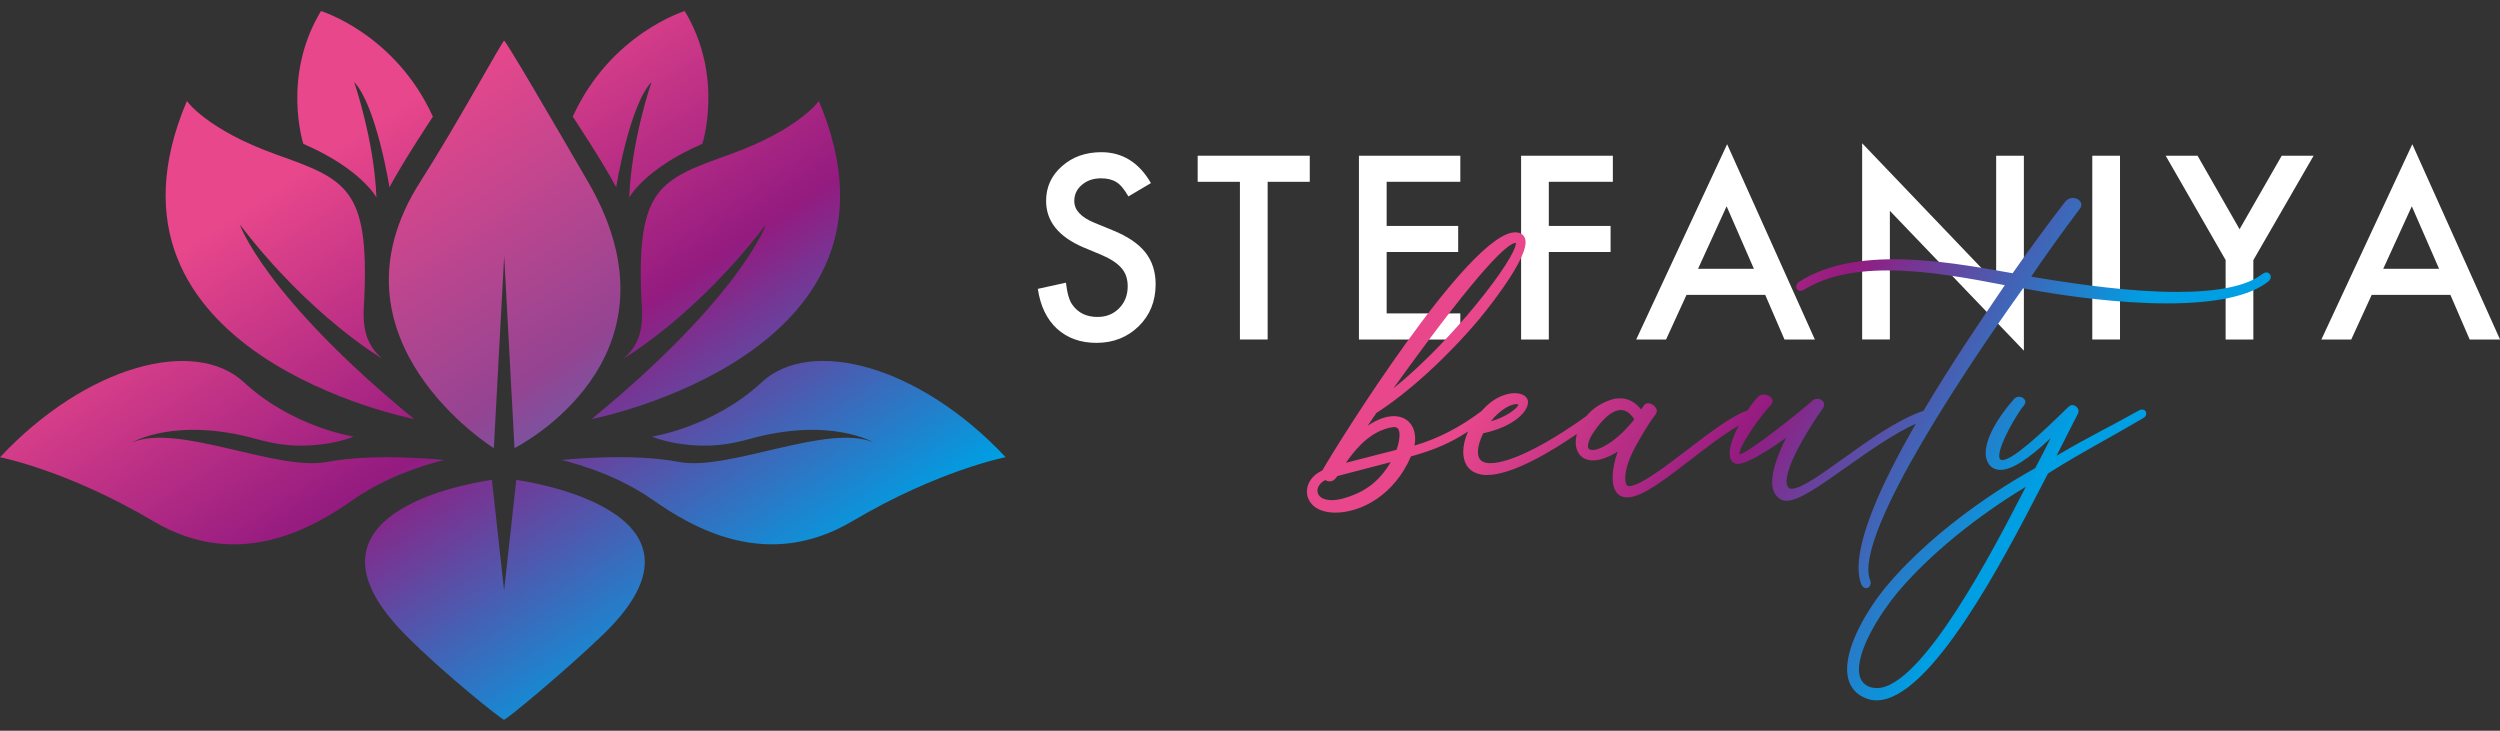
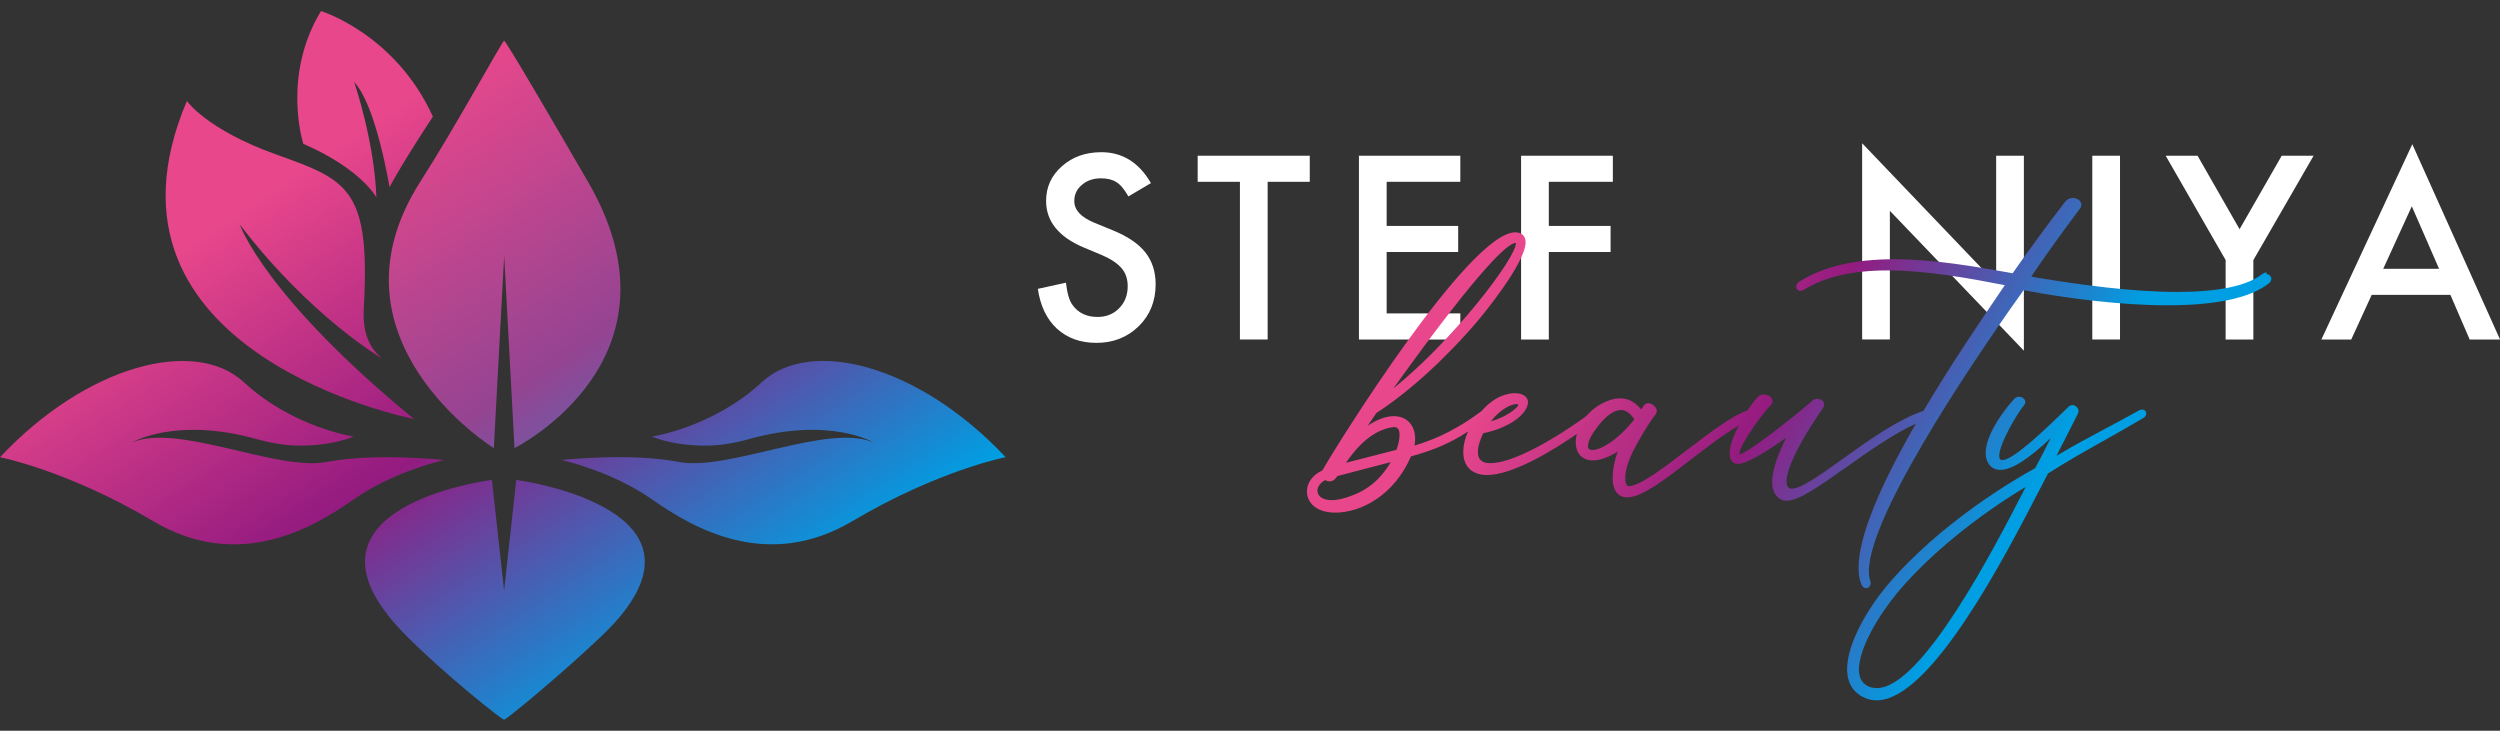
<svg xmlns="http://www.w3.org/2000/svg" xmlns:xlink="http://www.w3.org/1999/xlink" id="_лой_1" data-name="Слой 1" viewBox="0 0 595.28 174">
  <rect x="0" y="0" width="595.28" height="174" fill="#333333" stroke="none" />
  <defs>
    <style> .cls-1 { fill: #fff; } .cls-2 { fill: url(#_езымянный_градиент_22-4); } .cls-3 { fill: url(#_езымянный_градиент_22-6); } .cls-4 { fill: url(#_езымянный_градиент_22-5); } .cls-5 { fill: url(#_езымянный_градиент_22-2); } .cls-6 { fill: url(#_езымянный_градиент_22-3); } .cls-7 { fill: url(#_езымянный_градиент_22-8); } .cls-8 { fill: url(#_езымянный_градиент_22-9); } .cls-9 { fill: url(#_езымянный_градиент_22-7); } .cls-10 { fill: url(#_езымянный_градиент_23); } .cls-11 { fill: url(#_езымянный_градиент_22); } </style>
    <linearGradient id="_езымянный_градиент_22" data-name="Безымянный градиент 22" x1="349.29" y1="46.67" x2="505.38" y2="139.93" gradientTransform="matrix(1, 0, 0, 1, 0, 0)" gradientUnits="userSpaceOnUse">
      <stop offset="0" stop-color="#e8478b" />
      <stop offset=".15" stop-color="#e8478b" />
      <stop offset=".48" stop-color="#941b80" />
      <stop offset=".83" stop-color="#009ee2" />
      <stop offset=".99" stop-color="#009ee2" />
    </linearGradient>
    <linearGradient id="_езымянный_градиент_22-2" data-name="Безымянный градиент 22" x1="345.41" y1="53.16" x2="501.5" y2="146.42" xlink:href="#_езымянный_градиент_22" />
    <linearGradient id="_езымянный_градиент_23" data-name="Безымянный градиент 23" x1="76.28" y1="-1.7" x2="196.26" y2="180.16" gradientTransform="matrix(1, 0, 0, 1, 0, 0)" gradientUnits="userSpaceOnUse">
      <stop offset="0" stop-color="#e8478b" />
      <stop offset=".15" stop-color="#e8478b" />
      <stop offset=".48" stop-color="#944492" />
      <stop offset=".83" stop-color="#009ee2" />
      <stop offset=".99" stop-color="#009ee2" />
    </linearGradient>
    <linearGradient id="_езымянный_градиент_22-3" data-name="Безымянный градиент 22" x1="44.33" y1="19.38" x2="164.31" y2="201.24" xlink:href="#_езымянный_градиент_22" />
    <linearGradient id="_езымянный_градиент_22-4" data-name="Безымянный градиент 22" x1="110.88" y1="-24.52" x2="230.86" y2="157.34" xlink:href="#_езымянный_градиент_22" />
    <linearGradient id="_езымянный_градиент_22-5" data-name="Безымянный градиент 22" x1="102.15" y1="-18.77" x2="222.13" y2="163.1" xlink:href="#_езымянный_градиент_22" />
    <linearGradient id="_езымянный_градиент_22-6" data-name="Безымянный градиент 22" x1="119.41" y1="-30.15" x2="239.39" y2="151.71" xlink:href="#_езымянный_градиент_22" />
    <linearGradient id="_езымянный_градиент_22-7" data-name="Безымянный градиент 22" x1="40.82" y1="21.7" x2="160.8" y2="203.56" xlink:href="#_езымянный_градиент_22" />
    <linearGradient id="_езымянный_градиент_22-8" data-name="Безымянный градиент 22" x1="9.01" y1="42.68" x2="128.99" y2="224.54" xlink:href="#_езымянный_градиент_22" />
    <linearGradient id="_езымянный_градиент_22-9" data-name="Безымянный градиент 22" x1="69.42" y1="2.83" x2="189.4" y2="184.69" xlink:href="#_езымянный_градиент_22" />
  </defs>
  <g>
    <g>
      <path class="cls-1" d="M274.05,43.6l-5.36,3.17c-1-1.74-1.96-2.87-2.86-3.4-.95-.61-2.16-.91-3.66-.91-1.83,0-3.35,.52-4.56,1.56-1.21,1.02-1.81,2.3-1.81,3.85,0,2.14,1.59,3.85,4.76,5.16l4.36,1.79c3.55,1.44,6.15,3.19,7.79,5.26,1.64,2.07,2.46,4.6,2.46,7.61,0,4.02-1.34,7.35-4.02,9.98-2.7,2.64-6.06,3.97-10.06,3.97-3.8,0-6.93-1.12-9.41-3.37-2.44-2.25-3.96-5.41-4.56-9.49l6.69-1.47c.3,2.57,.83,4.35,1.59,5.33,1.36,1.89,3.34,2.83,5.95,2.83,2.06,0,3.77-.69,5.13-2.07,1.36-1.38,2.04-3.13,2.04-5.24,0-.85-.12-1.63-.35-2.34s-.6-1.36-1.11-1.96c-.5-.59-1.15-1.15-1.94-1.67s-1.74-1.02-2.83-1.49l-4.22-1.76c-5.99-2.53-8.98-6.23-8.98-11.11,0-3.29,1.26-6.04,3.77-8.25,2.51-2.23,5.64-3.34,9.38-3.34,5.04,0,8.98,2.46,11.82,7.37Z" />
      <path class="cls-1" d="M301.84,43.29v37.55h-6.6V43.29h-10.06v-6.21h26.69v6.21h-10.03Z" />
      <path class="cls-1" d="M347.72,43.29h-17.54v10.51h17.03v6.21h-17.03v14.62h17.54v6.21h-24.14V37.08h24.14v6.21Z" />
      <path class="cls-1" d="M384.04,43.29h-15.25v10.51h14.71v6.21h-14.71v20.83h-6.6V37.08h21.85v6.21Z" />
-       <path class="cls-1" d="M420.31,70.21h-18.73l-4.87,10.63h-7.11l21.65-46.5,20.89,46.5h-7.23l-4.59-10.63Zm-2.69-6.21l-6.49-14.88-6.8,14.88h13.29Z" />
      <path class="cls-1" d="M443.4,80.84V34.11l31.91,33.38v-30.41h6.6v46.42l-31.91-33.3v30.63h-6.6Z" />
      <path class="cls-1" d="M504.8,37.08v43.76h-6.6V37.08h6.6Z" />
      <path class="cls-1" d="M529.96,61.94l-14.28-24.85h7.59l10,17.49,10.03-17.49h7.59l-14.34,24.85v18.9h-6.6v-18.9Z" />
      <path class="cls-1" d="M583.46,70.21h-18.73l-4.87,10.63h-7.11l21.65-46.5,20.89,46.5h-7.23l-4.59-10.63Zm-2.69-6.21l-6.49-14.88-6.8,14.88h13.29Z" />
    </g>
    <g>
-       <path class="cls-11" d="M539.66,64.87c-.39,0-.71,.19-1.02,.4-3.59,2.82-10.42,4.24-20.29,4.24-10.98,0-23.36-1.79-31.75-3.15-.62-.08-1.25-.19-1.88-.31-.35-.06-.7-.13-1.06-.19,2.76-4.13,7.81-11.18,11.48-16.03,.28-.28,.46-.7,.46-1.08,0-.97-1.05-1.62-2.04-1.62-.62,0-1.21,.25-1.71,.77-3.46,4.37-9.63,12.87-12.62,17.16-8.77-1.57-18.68-3.33-28.19-3.33s-16.87,1.74-22.61,5.34c-.44,.3-.73,.76-.73,1.17,0,.6,.44,1.04,1.04,1.04l.79-.27c4.99-3.11,11.54-4.62,20.02-4.62,9.36,0,19.49,1.9,27.82,3.51l-1.32,1.95c-4.28,6.3-11.43,16.8-18.05,27.97-6.28,2.16-13.17,7.1-19.26,11.47-5.07,3.63-9.86,7.07-12.07,7.07-.18,0-.45,0-.57-.08-.59-.33-.71-1.06-.71-1.62,0-4.48,6.25-14.09,8.71-17.51,.1-.2,.24-.48,.24-.82,0-.8-.68-1.37-1.62-1.37-.45,0-.87,.17-1.14,.43-2.93,2.62-15.09,12.35-17.37,12.82-.02-.05-.02-.08-.02-.1,0-2.4,6.08-10.35,7.42-11.6,.38-.38,.46-.75,.46-1,0-1.46-2.43-2.03-3.33-1.12-.65,.56-1.6,1.77-2.62,3.33-3.72,1.25-9.14,5.4-14.39,9.41-5.55,4.25-11.28,8.64-13.97,8.64-.46-.05-.77-.83-.77-1.95s.33-3.7,2.56-7.7c1.41-2.55,3.08-5.43,4.74-7.53l.24-.69c0-.89-1.07-1.87-2.04-1.87-.52,0-.93,.23-1.09,.56l-.61,.91c-1.48-1.8-3.07-2.64-4.94-2.64-.53,0-1.19,0-1.76,.19-2.53,.69-4.74,2.09-6.38,4.04-9.75,7-18.27,11.19-22.78,11.19h-.38c-1.78-.08-2.64-.96-2.64-2.69,0-1.2,.43-2.69,1.26-4.43,6.69-1.39,10.67-4.84,10.67-7.42,0-1.27-1.28-2.12-3.2-2.12-1.24,0-4.51,.42-7.85,4.25-5.19,3.9-10.43,6.6-15.98,8.22,.11-.57,.16-1.08,.16-1.57,0-3.3-2-5.43-5.1-5.43-1.87,0-3.99,.79-6.2,2.28l2.07-3.04c7.71-4.95,16.86-13.3,24.49-22.36,.11-.13,11.03-13.19,11.03-18.29,0-1.46-.94-2.37-2.45-2.37-11.01,0-42.76,51.04-45.94,56.7-2.31,1.07-3.68,2.93-3.68,5.03,0,2.5,2.09,5.02,6.76,5.02,6.13,0,14.03-4.14,18.01-13.38,5.52-1.53,9.51-3.25,13.6-5.94-.74,1.64-1.14,3.33-1.14,4.85,0,2.42,1.01,4.18,2.83,4.96,.84,.37,1.77,.56,2.77,.56,6.08,0,15.38-5.61,21.44-9.77-.17,.66-.26,1.31-.26,1.93,0,2.69,1.57,4.36,4.11,4.36,1.64,0,3.65-.72,5.88-2.09-.77,2.14-1.2,4.34-1.2,6.19,0,4.23,2.35,4.69,3.36,4.69h.27c3.45-.1,8.74-4.17,14.86-8.89,3.88-2.99,7.87-6.07,11.54-8.21-1.03,2-2.17,4.66-2.17,6.61,0,1.02,.28,1.76,.97,2.29,.19,.1,.48,.24,.98,.24,2.36,0,8.09-3.8,11.51-6.23-1.68,3.26-3.35,7.5-3.35,10.57,0,2.55,1.21,3.69,2.31,4.24,.4,.13,.78,.2,1.14,.2,2.9,0,7.87-3.52,14.17-7.97,5.31-3.76,11.26-7.97,16.61-10.39-9.06,15.72-13.65,27.26-13.65,34.31,0,1.51,.21,2.82,.66,3.97,.3,.59,.68,.89,1.13,.89,.64,0,1.12-.56,1.1-1.46l-.12-.45c-.28-.63-.44-1.53-.44-2.53,0-14.75,30.1-57.56,36.84-66.96,.83,.13,1.64,.28,2.42,.43,.63,.12,1.26,.23,1.86,.33,6.2,1.05,18.33,2.83,29.96,2.83s19.72-1.75,24.1-5.17c.48-.32,.65-.81,.65-1.17,0-.55-.49-1.04-1.04-1.04Zm-207.13,42.23l-12.05,3.1c4.22-6.13,7.76-7.7,10.35-8.35l1.06-.16c.41,0,1.36,0,1.36,1.86,0,1.01-.28,2.34-.73,3.55Zm-15.89,7.52c.9,0,1.47-.75,1.79-1.26l12.71-3.32c-2.63,4.47-5.94,7.04-10.81,8.5h0c-1.45,.46-2.53,.55-3.19,.55-2.12,0-3.44-.87-3.44-2.28,0-.95,.72-1.9,1.87-2.5,.35,.22,.68,.31,1.07,.31Zm44.31-56.77s0,.01,0,.02c0,3.72-15.11,23.31-29.17,34.61,21.47-29.9,27.45-34.59,29.1-34.64h0s.05,.01,.07,.01Zm.58,38.49c0,.77-3.16,3.12-6.56,3.98,2.4-2.98,4.89-4.1,6.1-4.1,.24,0,.38,.1,.45,.12Zm16.59,9.87c0-1.08,.73-2.58,2.18-4.47,1.99-2.65,3.99-4.11,5.65-4.11,1.18,0,2.25,.75,3.2,2.22-4.24,5.35-8.24,7.3-9.92,7.3-.98,0-1.12-.48-1.12-.95Z" />
+       <path class="cls-11" d="M539.66,64.87c-.39,0-.71,.19-1.02,.4-3.59,2.82-10.42,4.24-20.29,4.24-10.98,0-23.36-1.79-31.75-3.15-.62-.08-1.25-.19-1.88-.31-.35-.06-.7-.13-1.06-.19,2.76-4.13,7.81-11.18,11.48-16.03,.28-.28,.46-.7,.46-1.08,0-.97-1.05-1.62-2.04-1.62-.62,0-1.21,.25-1.71,.77-3.46,4.37-9.63,12.87-12.62,17.16-8.77-1.57-18.68-3.33-28.19-3.33s-16.87,1.74-22.61,5.34c-.44,.3-.73,.76-.73,1.17,0,.6,.44,1.04,1.04,1.04l.79-.27c4.99-3.11,11.54-4.62,20.02-4.62,9.36,0,19.49,1.9,27.82,3.51l-1.32,1.95c-4.28,6.3-11.43,16.8-18.05,27.97-6.28,2.16-13.17,7.1-19.26,11.47-5.07,3.63-9.86,7.07-12.07,7.07-.18,0-.45,0-.57-.08-.59-.33-.71-1.06-.71-1.62,0-4.48,6.25-14.09,8.71-17.51,.1-.2,.24-.48,.24-.82,0-.8-.68-1.37-1.62-1.37-.45,0-.87,.17-1.14,.43-2.93,2.62-15.09,12.35-17.37,12.82-.02-.05-.02-.08-.02-.1,0-2.4,6.08-10.35,7.42-11.6,.38-.38,.46-.75,.46-1,0-1.46-2.43-2.03-3.33-1.12-.65,.56-1.6,1.77-2.62,3.33-3.72,1.25-9.14,5.4-14.39,9.41-5.55,4.25-11.28,8.64-13.97,8.64-.46-.05-.77-.83-.77-1.95s.33-3.7,2.56-7.7c1.41-2.55,3.08-5.43,4.74-7.53l.24-.69c0-.89-1.07-1.87-2.04-1.87-.52,0-.93,.23-1.09,.56l-.61,.91c-1.48-1.8-3.07-2.64-4.94-2.64-.53,0-1.19,0-1.76,.19-2.53,.69-4.74,2.09-6.38,4.04-9.75,7-18.27,11.19-22.78,11.19h-.38c-1.78-.08-2.64-.96-2.64-2.69,0-1.2,.43-2.69,1.26-4.43,6.69-1.39,10.67-4.84,10.67-7.42,0-1.27-1.28-2.12-3.2-2.12-1.24,0-4.51,.42-7.85,4.25-5.19,3.9-10.43,6.6-15.98,8.22,.11-.57,.16-1.08,.16-1.57,0-3.3-2-5.43-5.1-5.43-1.87,0-3.99,.79-6.2,2.28l2.07-3.04c7.71-4.95,16.86-13.3,24.49-22.36,.11-.13,11.03-13.19,11.03-18.29,0-1.46-.94-2.37-2.45-2.37-11.01,0-42.76,51.04-45.94,56.7-2.31,1.07-3.68,2.93-3.68,5.03,0,2.5,2.09,5.02,6.76,5.02,6.13,0,14.03-4.14,18.01-13.38,5.52-1.53,9.51-3.25,13.6-5.94-.74,1.64-1.14,3.33-1.14,4.85,0,2.42,1.01,4.18,2.83,4.96,.84,.37,1.77,.56,2.77,.56,6.08,0,15.38-5.61,21.44-9.77-.17,.66-.26,1.31-.26,1.93,0,2.69,1.57,4.36,4.11,4.36,1.64,0,3.65-.72,5.88-2.09-.77,2.14-1.2,4.34-1.2,6.19,0,4.23,2.35,4.69,3.36,4.69h.27c3.45-.1,8.74-4.17,14.86-8.89,3.88-2.99,7.87-6.07,11.54-8.21-1.03,2-2.17,4.66-2.17,6.61,0,1.02,.28,1.76,.97,2.29,.19,.1,.48,.24,.98,.24,2.36,0,8.09-3.8,11.51-6.23-1.68,3.26-3.35,7.5-3.35,10.57,0,2.55,1.21,3.69,2.31,4.24,.4,.13,.78,.2,1.14,.2,2.9,0,7.87-3.52,14.17-7.97,5.31-3.76,11.26-7.97,16.61-10.39-9.06,15.72-13.65,27.26-13.65,34.31,0,1.51,.21,2.82,.66,3.97,.3,.59,.68,.89,1.13,.89,.64,0,1.12-.56,1.1-1.46c-.28-.63-.44-1.53-.44-2.53,0-14.75,30.1-57.56,36.84-66.96,.83,.13,1.64,.28,2.42,.43,.63,.12,1.26,.23,1.86,.33,6.2,1.05,18.33,2.83,29.96,2.83s19.72-1.75,24.1-5.17c.48-.32,.65-.81,.65-1.17,0-.55-.49-1.04-1.04-1.04Zm-207.13,42.23l-12.05,3.1c4.22-6.13,7.76-7.7,10.35-8.35l1.06-.16c.41,0,1.36,0,1.36,1.86,0,1.01-.28,2.34-.73,3.55Zm-15.89,7.52c.9,0,1.47-.75,1.79-1.26l12.71-3.32c-2.63,4.47-5.94,7.04-10.81,8.5h0c-1.45,.46-2.53,.55-3.19,.55-2.12,0-3.44-.87-3.44-2.28,0-.95,.72-1.9,1.87-2.5,.35,.22,.68,.31,1.07,.31Zm44.31-56.77s0,.01,0,.02c0,3.72-15.11,23.31-29.17,34.61,21.47-29.9,27.45-34.59,29.1-34.64h0s.05,.01,.07,.01Zm.58,38.49c0,.77-3.16,3.12-6.56,3.98,2.4-2.98,4.89-4.1,6.1-4.1,.24,0,.38,.1,.45,.12Zm16.59,9.87c0-1.08,.73-2.58,2.18-4.47,1.99-2.65,3.99-4.11,5.65-4.11,1.18,0,2.25,.75,3.2,2.22-4.24,5.35-8.24,7.3-9.92,7.3-.98,0-1.12-.48-1.12-.95Z" />
      <path class="cls-5" d="M510.06,97.53c-.19,0-.56,0-.91,.29-3.23,1.79-5.84,3.18-8.23,4.45-3.88,2.07-7.06,3.77-11.24,6.26l5.14-10.12,.11-.5c0-.72-.73-1.46-1.45-1.46-.36,0-.69,.15-.99,.45-6.71,6.57-13.27,12.65-15.75,12.65-.3,0-.49-.08-.68-.58-.02-.07-.02-.28-.02-.45,0-2.82,4.27-10.11,5.98-12.12l.17-.33,.08-.32c0-1.06-1.62-1.83-2.65-.8-4.33,4.88-6.81,9.61-6.81,12.99,0,.9,.25,1.8,.68,2.44,.58,.97,1.59,1.5,2.85,1.5,2.65,0,6.57-2.48,11.94-7.55-1.19,2.39-2.36,4.68-3.68,7.15-4.11,2.24-22.79,12.92-35.67,28.42-4.21,5.14-9.11,13.31-9.11,19.43,0,3.51,1.65,5.95,4.77,7.05,.68,.25,1.41,.38,2.24,.38,12.9,0,30.48-34.02,38.93-50.37,.72-1.4,1.36-2.63,1.89-3.65,4.88-3.08,8.67-5.21,13.04-7.67,2.8-1.58,5.85-3.29,9.54-5.46,.67-.33,.81-.8,.81-1.13,0-.56-.4-.96-.96-.96Zm-64.67,66.11c-1.88-.67-2.76-2.02-2.76-4.22,0-5.02,4.66-12.89,9.28-18.45,7.32-8.69,18.57-17.93,30.44-25.04-.24,.46-.49,.96-.76,1.47-6.54,12.7-23.93,46.44-34.69,46.44-.51,0-1.03-.07-1.5-.21Z" />
    </g>
  </g>
  <g>
    <path class="cls-10" d="M117.59,106.7l2.46-45.75,2.46,45.75s42.11-21.01,17.5-63.42c-8.1-13.96-19.77-33.97-19.97-33.56-.2-.41-11.27,19.97-19.97,33.56-24.03,37.58,17.5,63.42,17.5,63.42Z" />
    <path class="cls-6" d="M122.93,114.27l-2.9,26.32-2.9-26.32s-50.9,6.32-20.56,36.94c9.2,9.29,23.23,20.41,23.46,20.16,.24,.25,14.32-11.37,23.46-20.16,31.3-30.11-20.56-36.94-20.56-36.94Z" />
-     <path class="cls-2" d="M152.72,70.88c.16,3.76,1.11,10.01-4.2,14.46,0,0,17.05-9.88,33.85-31.88,0,0-5.81,17.05-41.51,46.33,0,0,79.71-15.49,54.11-75.73,0,0-4.69,6.79-21.25,12.73s-22.14,7.92-21,34.1Z" />
    <path class="cls-4" d="M181.38,91.02c-11.62,10.77-26.16,12.94-26.16,12.94,4.07,1.59,8.48,2.08,12.07,2.15,3.72,.07,7.41-.53,10.99-1.54,19.37-5.43,29.76,.8,29.76,.8-10.83-4.72-34.6,6.89-46.33,4.63-11.74-2.27-28.03-.47-28.03-.47,0,0,11.81,2.55,21.53,9.35,9.73,6.8,27.39,17.28,47.79,5.19,20.4-12.09,36.46-15.21,36.46-15.21-20.68-22.01-46.47-28.62-58.08-17.85Z" />
-     <path class="cls-3" d="M155.13,19.53s-4.79,13.87-5.3,27.5c0,0,3.62-6.81,17.41-12.78,0,0,5.21-16.06-4.2-31.62,0,0-17.66,5.38-26.66,25.14,0,0,7.15,10.76,10.34,16.82,0,0,3.11-19.42,8.41-25.06Z" />
    <path class="cls-9" d="M98.61,99.79c-35.71-29.28-41.51-46.33-41.51-46.33,16.8,21.99,33.85,31.88,33.85,31.88-5.31-4.45-4.36-10.7-4.2-14.46,1.14-26.17-4.45-28.17-21-34.1-16.56-5.93-21.25-12.73-21.25-12.73-25.59,60.25,54.11,75.73,54.11,75.73Z" />
    <path class="cls-7" d="M77.75,110c-11.74,2.27-35.5-9.35-46.33-4.63,0,0,10.39-6.23,29.76-.8,3.58,1,7.27,1.61,10.99,1.54,3.59-.07,8-.57,12.07-2.15,0,0-14.54-2.17-26.16-12.94-11.62-10.77-37.4-4.16-58.08,17.85,0,0,16.06,3.12,36.46,15.21,20.4,12.09,38.06,1.61,47.79-5.19,9.73-6.8,21.53-9.35,21.53-9.35,0,0-16.29-1.79-28.03,.47Z" />
    <path class="cls-8" d="M89.63,47.03c-.5-13.62-5.3-27.5-5.3-27.5,5.3,5.63,8.41,25.06,8.41,25.06,3.2-6.05,10.34-16.82,10.34-16.82C94.08,8.01,76.43,2.63,76.43,2.63c-9.42,15.56-4.2,31.62-4.2,31.62,13.79,5.97,17.41,12.78,17.41,12.78Z" />
  </g>
</svg>